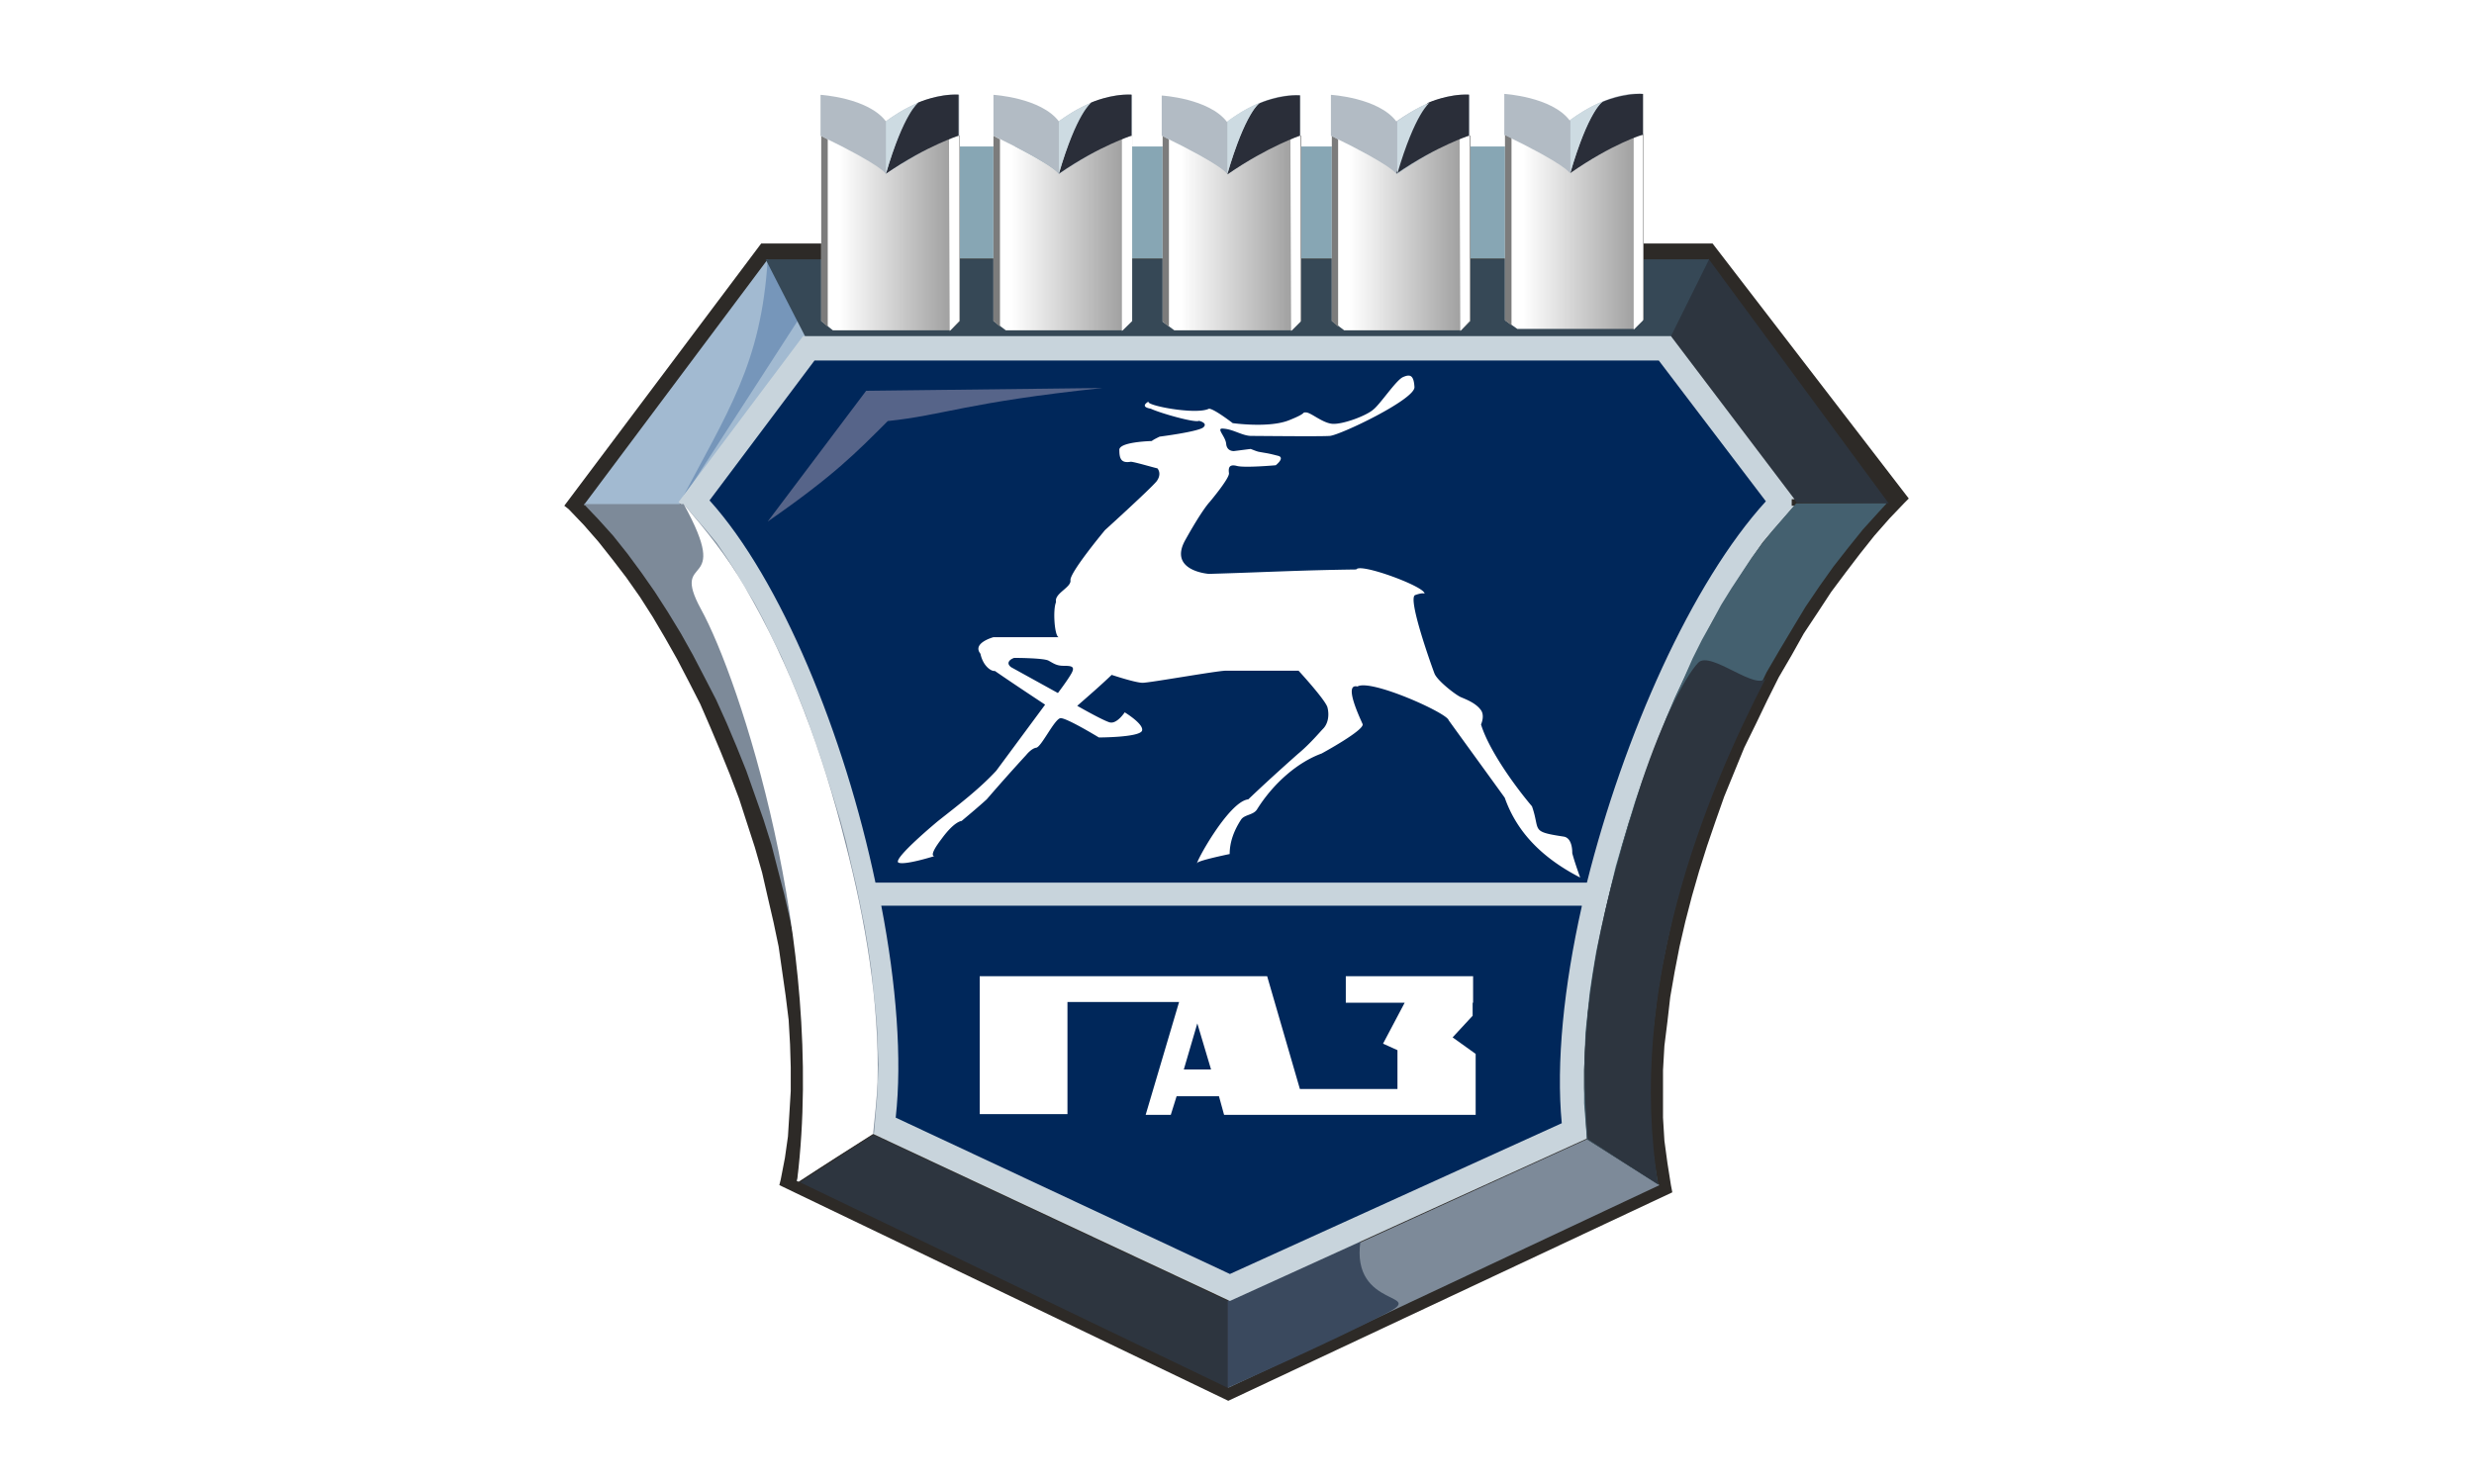
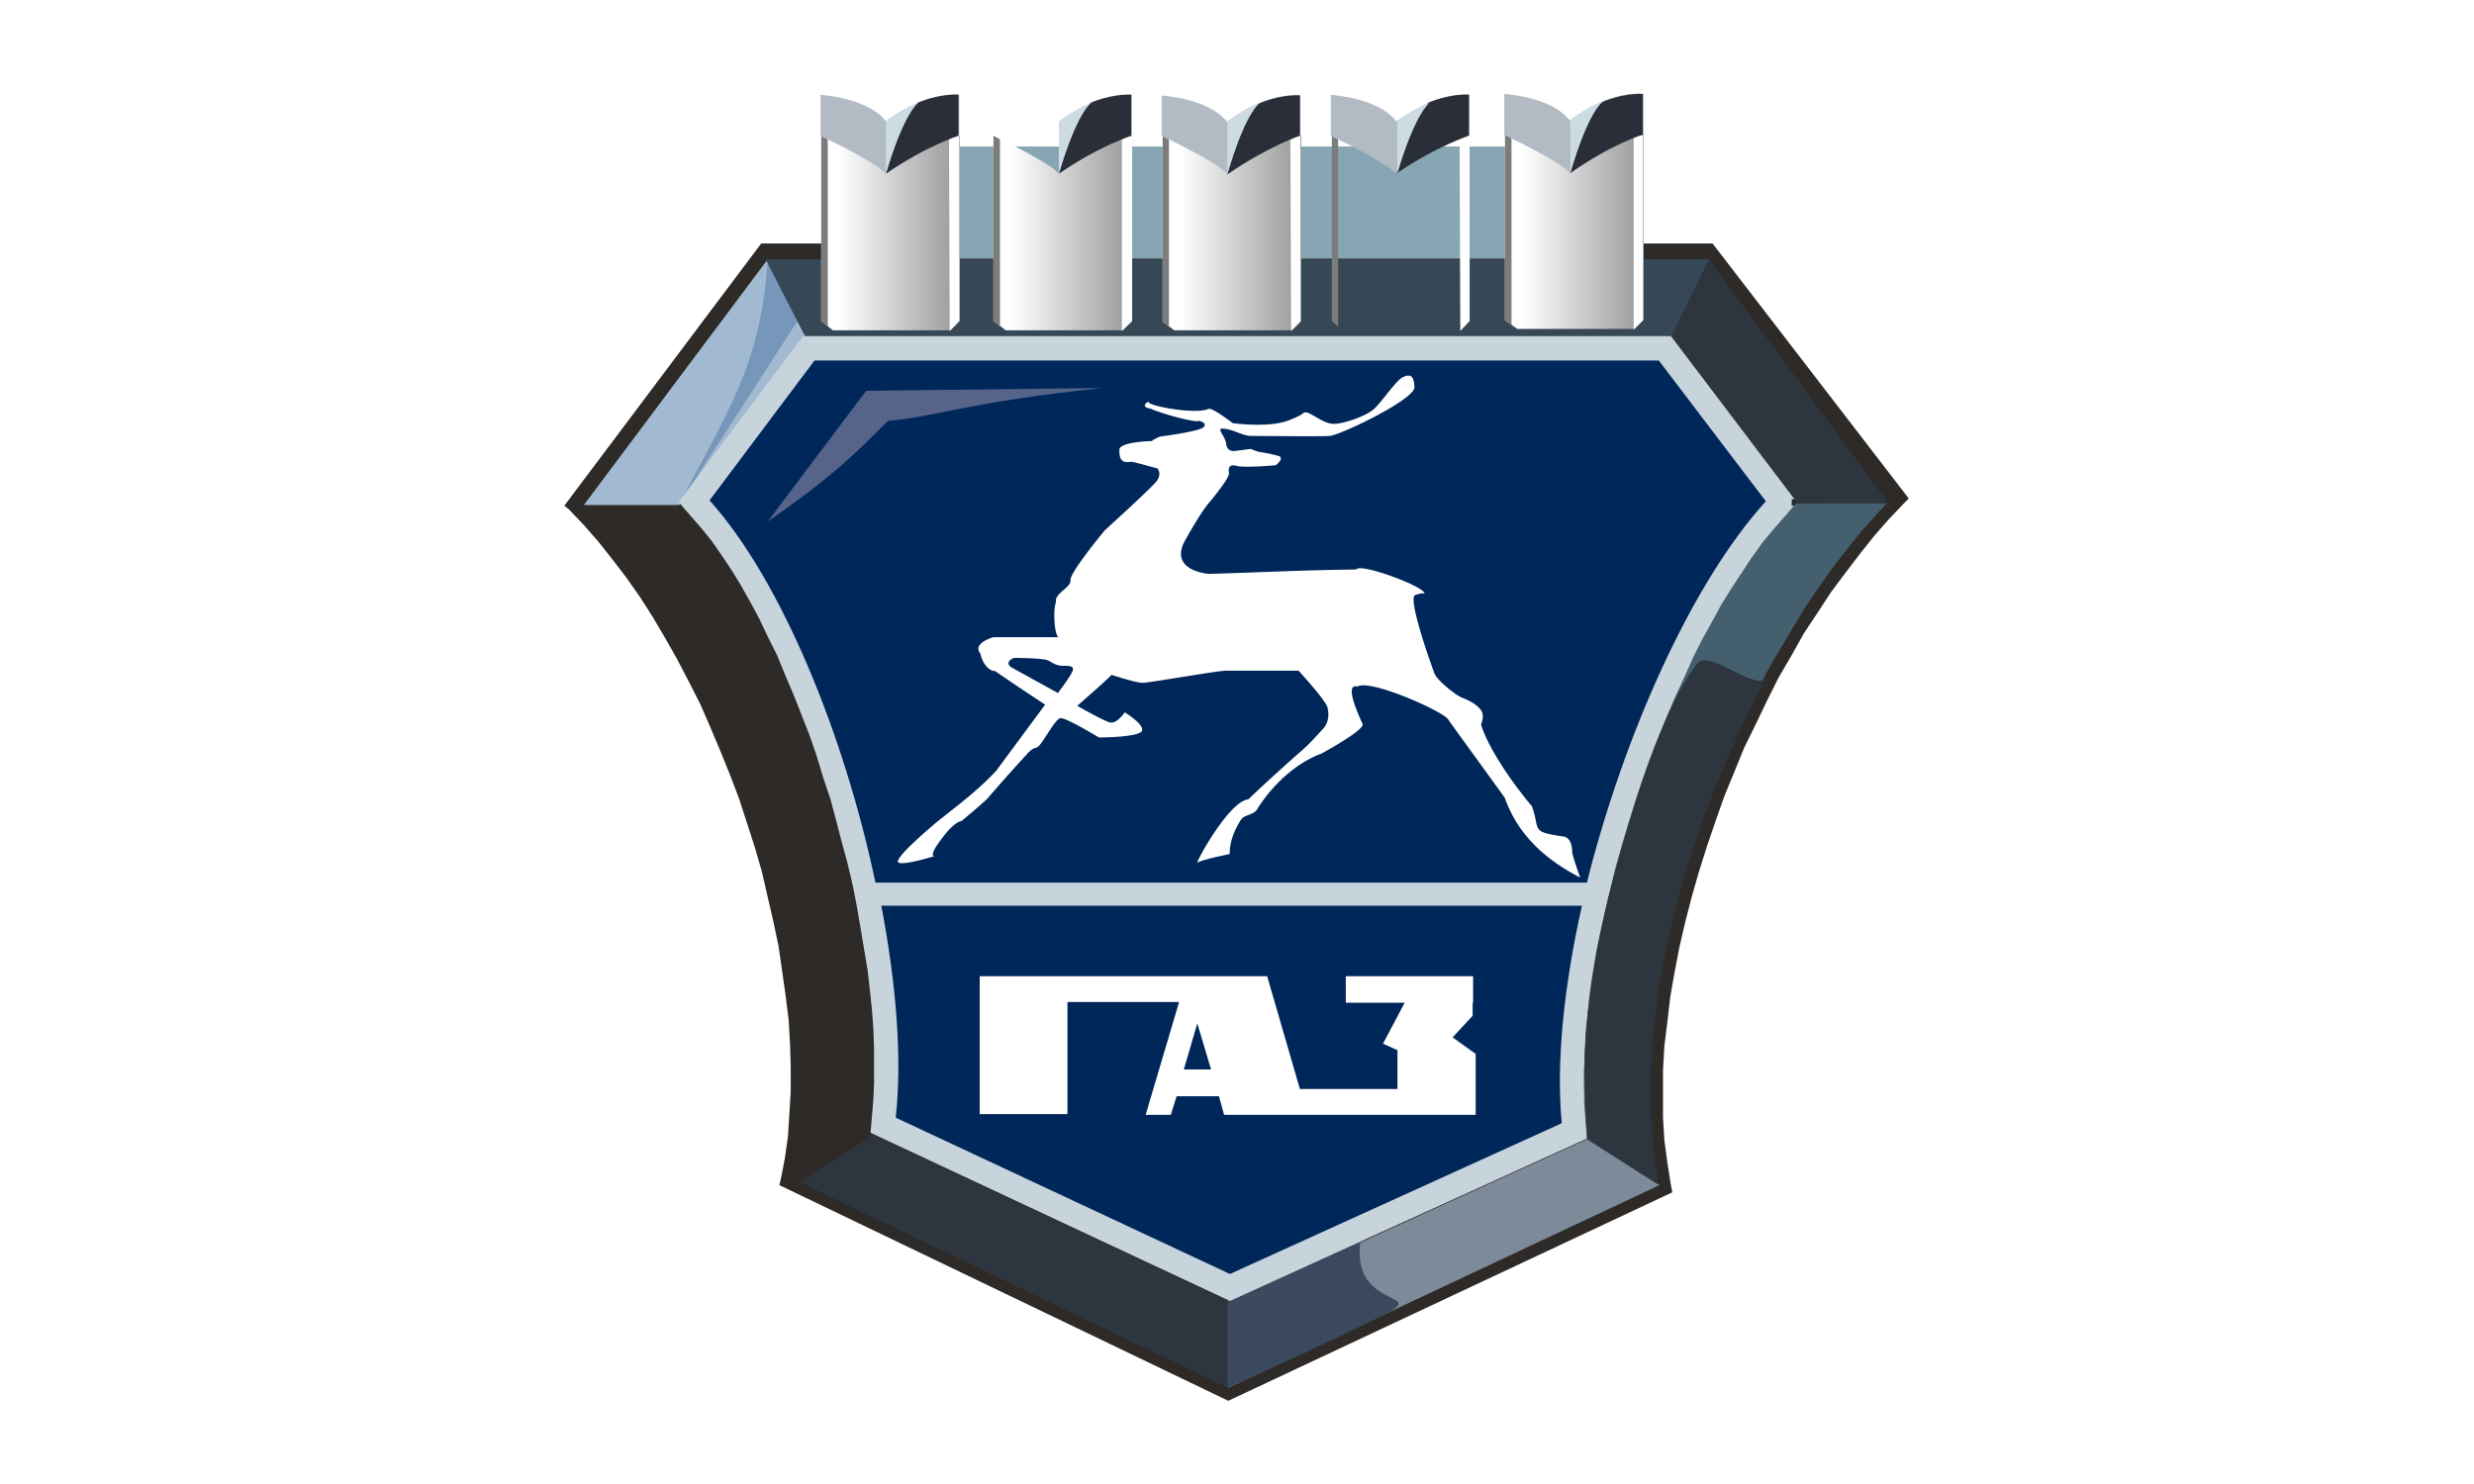
<svg xmlns="http://www.w3.org/2000/svg" version="1.1" id="Слой_1" x="0" y="0" viewBox="0 0 500 300" xml:space="preserve">
  <style>
    .st0{fill:#fff}.st5{fill:#2d353f}.st6{fill:#7d8a99}.st15{fill:#7c7c7c}.st16{fill:#b2bbc4}.st17{fill:#2a2e39}.st18{fill:#cddbe2}.st24{display:inline;fill:#fff}
  </style>
  <path class="st0" d="M0 0h500v300H0z" />
  <path fill="none" d="M110 10h280v280H110z" />
  <path fill="#2d2a27" d="M153.837 49.227h192.28l39.65 51.55-.847.847-3.057 3.199-3.057 3.48-2.917 3.67-2.869 3.762-2.916 3.904-2.775 4.233-2.775 4.186-2.446 4.374-2.634 4.516-2.305 4.61-2.304 4.797-2.352 4.797-2.022 4.939-2.023 4.939-1.74 4.938-1.74 5.08-1.6 5.08-1.458 5.08-1.317 5.08-1.176 5.08-.987 5.08-.894 5.126-.565 4.939-.611 4.891-.282 4.939V225.938l.282 4.657.611 4.515.706 4.468.282 1.458-89.743 42.144-90.73-43.602.282-1.128.846-4.375.612-4.327.282-4.515.282-4.657v-4.797l-.14-4.657-.283-4.939-.612-4.938-.705-4.939-.706-4.939-1.034-4.938-1.176-5.08-1.13-4.939-1.457-5.08-1.6-4.938-1.599-4.939-1.881-4.939-1.928-4.75-2.023-4.798-2.022-4.656-2.305-4.516-2.352-4.515-2.446-4.327-2.493-4.233-2.587-4.045-2.775-3.951-2.775-3.622-2.869-3.622-2.916-3.34-3.057-3.198-.894-.705z" />
  <path fill="#a2bad1" d="M117.996 102.095l37.158-49.67 7.855 15.381h-.142l-25.587 34.289z" />
  <path d="M155.154 52.426l6.396 11.9-24.41 37.769c10.018-19.05 16.697-28.504 18.014-49.67z" fill="#7696ba" />
  <path class="st5" d="M248.095 280.546l-86.403-41.532 14.816-9.595 71.587 33.583z" />
  <path class="st6" d="M335.392 239.578l-87.156 40.968v-17.403l.141.141 72.34-32.972z" />
  <path d="M248.095 280.546c3.904-1.74 21.213-9.454 31.655-14.816 9.313-4.657-6.82-.894-4.798-14.816l-26.857 12.04v17.592z" fill="#3a495e" />
  <path class="st5" d="M345.27 52.285l36.452 49.48-18.579-.14-25.728-33.819z" />
  <path fill="#364856" d="M345.41 52.426l-8.136 16.415H163.15l-8.42-16.415z" />
  <path fill="#c8d4dc" d="M162.303 67.947h175.394l24.976 32.972h-.565v1.317h.565l-4.187 4.797-2.21 2.587-2.023 2.917-2.022 3.057-2.023 3.198-2.022 3.34-2.07 3.48-1.881 3.622-1.882 3.763-1.881 3.95-1.881 4.046-1.74 4.045-1.6 4.233-1.6 4.233-1.598 4.186-1.458 4.375-1.458 4.327-1.317 4.515-1.13 4.374-1.175 4.328-1.035 4.374-.847 4.374-.893 4.186-.706 4.233-.611 4.045-.565 4.092-.282 4.046-.282 3.762-.141 3.622v3.669l.141 3.34.423 6.82-72.152 32.83-72.622-34.007.565-6.679.14-3.339v-7.102l-.14-3.81-.283-3.904-.423-4.045-.47-4.092-.706-4.186-.705-4.233-.753-4.375-.846-4.327-1.035-4.374-1.176-4.327-1.129-4.375-1.176-4.374-1.458-4.327-1.317-4.374-1.458-4.187-1.6-4.092-1.598-4.045-1.74-4.092-1.6-3.904-1.881-3.762-1.74-3.67-1.882-3.48-1.881-3.34-1.882-3.057-2.022-3.01-1.929-2.775-2.022-2.493-4.657-5.362z" />
  <path d="M319.682 183.23c-3.621 16.133-5.22 31.655-4.044 43.837l-67.073 30.479-67.542-31.608c1.317-11.759.141-26.998-2.916-42.849h141.575v.141zM164.608 72.886H335.25l21.636 28.456c-14.957 16.415-28.738 47.365-36.17 77.09H176.931c-6.256-29.772-19.002-61.145-33.536-77.278l21.213-28.268z" fill="#00275a" />
  <path d="M175.05 79l47.787-.564c-27.61 2.916-32.078 5.503-43.413 6.68-6.397 6.396-10.912 11.052-24.27 20.318l19.896-26.433z" fill="#566489" />
-   <path class="st6" d="M161.41 238.873l-.424-.282.141-.141.847-4.375.611-4.515.282-4.61.283-4.656v-4.798l-.141-4.797-.283-4.939-.611-4.939-.706-4.938-.705-5.08-1.035-4.939-1.176-5.08-1.317-5.08-1.27-4.938-1.599-5.08-1.74-4.938-1.74-4.94-1.929-4.797-2.022-4.797-2.164-4.798-2.305-4.468-2.352-4.516-2.445-4.374-2.634-4.327-2.634-4.092-2.728-3.904-2.775-3.763-2.917-3.669-3.01-3.34-2.916-3.056h20.178l4.657 5.409 2.022 2.445 1.881 2.776 1.882 2.916 1.881 3.198 1.929 3.151 1.881 3.528 1.74 3.622 1.882 3.763 1.599 3.762 1.74 4.092 1.6 4.045 1.458 4.093 1.458 4.186 1.41 4.374 1.318 4.186 1.317 4.374 1.176 4.375.987 4.327 1.035 4.374.894 4.327.846 4.233.706 4.234.611 4.186.424 4.092.423 3.904.33 3.904.14 3.81.141 3.621-.14 3.48-.142 3.2-.611 7.101z" />
-   <path class="st0" d="M161.41 238.873c-.424-.141-.424 0-.283-.423 5.785-48.07-11.618-101.079-19.472-115.33-6.397-11.76 6.538-3.058-3.481-21.213 4.657 5.503 8.702 10.441 12.323 16.697 9.313 15.85 15.851 33.818 20.32 51.692 4.044 15.521 6.96 32.407 6.537 48.493-.14 3.48-.564 6.961-.893 10.442-4.892 3.104-9.972 6.302-15.052 9.642z" />
  <path fill="#44606f" d="M381.298 101.765l-1.599 1.74-3.198 3.528-2.916 3.622-3.058 3.904-2.775 3.904-2.869 4.233-2.634 4.374-2.587 4.328-2.634 4.515-2.304 4.798-2.493 4.656-2.164 4.939-2.07 4.938-2.022 4.94-1.881 5.079-1.74 5.08-1.6 5.08-1.458 5.08-1.317 5.08-1.129 5.22-1.034 5.08-.847 5.08-.612 5.08-.564 4.938-.282 4.939-.141 4.938.14 4.798.283 4.656.564 4.657.753 4.468-14.393-9.125-.564-7.29v-6.961l.141-3.622.141-3.763.423-3.95.424-4.046.611-4.045.706-4.233.893-4.233.988-4.327 1.035-4.375 1.035-4.327 1.27-4.374 1.317-4.374 1.317-4.327 1.458-4.234 1.599-4.327 1.599-4.233 1.6-4.045 1.74-4.092 1.88-4.045 1.741-3.951 1.882-3.763 2.022-3.622 1.882-3.48 2.07-3.34 2.022-3.057 2.022-3.057 2.023-2.775 2.07-2.587 4.938-5.692z" />
  <path class="st5" d="M335.11 239.437c-4.798-3.057-9.595-6.114-14.252-9.172-.564-7.384-.893-14.251-.282-21.636 1.6-20.178 6.68-35.558 10.3-47.646 4.375-14.064 9.596-24.13 12.324-26.998 2.446-2.634 12.041 6.114 13.781 2.916-12.464 23.988-28.268 62.745-21.871 102.536z" />
  <path class="st0" d="M204.964 132.997s5.973 0 6.961.564c1.035.565 1.6 1.035 3.057 1.035 1.6 0 2.305.141 1.6 1.458-.706 1.317-2.776 4.045-2.776 4.045l-9.454-5.22c-1.128-.847-.235-1.6.612-1.882zm69.141-17.874c-11.194.142-18.578.565-29.773.894 0 0-8.278-.564-4.797-6.82 3.48-6.256 4.938-7.714 4.938-7.714s4.045-4.797 3.904-5.832c-.14-1.035 0-1.881 1.6-1.458 1.599.423 7.854-.141 7.854-.141s1.882-1.458.565-1.882c-.565-.14-1.6-.423-2.446-.564s-1.6-.282-1.6-.282c-.564-.141-1.175-.424-1.598-.565-1.176.141-2.164.282-3.34.424 0 0-1.458.14-1.6-1.459-.14-1.599-2.304-3.339-.422-3.057 1.881.141 3.762 1.458 5.503 1.458 1.881 0 13.781.141 15.85 0 2.07-.14 17.262-7.384 17.121-9.877-.14-2.446-.893-2.634-2.304-2.023-1.411.612-4.516 5.362-5.974 6.538-1.458 1.317-6.256 3.058-8.278 2.916-2.023-.14-4.374-2.304-5.362-2.304-1.035 0 .564 0-3.48 1.599-4.046 1.6-11.336.564-11.336.564s-3.763-2.916-4.798-2.916c-2.634 1.317-13.075-.705-12.182-1.458 0 0-2.022 1.035.424 1.458 1.88.894 8.983 2.916 9.736 2.446 0 0 1.881.423.893 1.317-1.034.894-8.842 1.881-8.842 1.881-.565.283-1.176.565-1.6.894 0 0-6.82.141-6.537 1.881 0 1.74.423 2.634 2.305 2.305.705 0 5.08 1.317 5.362 1.317 0 0 1.034 1.035-.142 2.634-1.317 1.6-10.441 9.878-10.441 9.878s-7.244 8.701-6.962 10.16c.142 1.457-3.34 2.633-2.916 4.373-.705 1.6-.282 7.103.565 7.103h-13.217s-4.374 1.176-2.634 3.34c.564 2.633 2.305 3.62 2.916 3.48 3.34 2.304 6.679 4.515 10.16 6.82l-9.878 13.358c-3.48 3.763-7.714 6.961-11.759 10.16 0 0-9.313 7.713-7.996 8.419 1.317.564 7.244-1.317 7.244-1.317s-1.317.14 1.458-3.48c2.634-3.623 4.045-3.623 4.045-3.623 1.74-1.458 3.48-2.916 5.08-4.374a385.444 385.444 0 017.996-8.984s1.035-1.317 2.022-1.458c1.035-.14 3.763-5.973 4.939-5.973 1.317 0 7.714 3.904 7.714 3.904s7.996 0 8.701-1.317c.565-1.317-3.48-3.763-3.48-3.763s-1.6 2.446-3.058 2.023c-1.458-.424-6.538-3.34-6.538-3.34 2.305-2.022 4.657-4.045 6.962-6.256 0 0 4.797 1.6 6.255 1.6 1.458 0 15.099-2.446 16.839-2.446h14.675s5.362 5.832 5.832 7.384c.423 1.6.141 3.34-.894 4.374-.564.565-2.633 3.058-5.08 5.08-3.762 3.34-6.96 6.256-10.018 9.172-4.045.423-11.053 13.5-10.3 12.935-.565-.424 6.537-1.882 6.537-1.882 0-2.445.894-4.797 2.305-6.96.706-1.036 2.446-.894 3.199-2.023 3.339-5.362 8.278-9.595 13.075-11.336 0 0 8.843-4.797 8.278-5.973-.564-1.317-3.903-8.278-1.034-7.573 2.634-1.6 18.155 5.362 18.437 6.82 3.763 5.221 7.573 10.442 11.336 15.663 2.446 6.961 7.573 12.182 15.24 16.133-.565-1.6-1.177-3.34-1.6-4.939 0 0 .141-3.057-1.74-3.34-6.82-1.034-4.657-1.175-6.397-6.114-4.045-4.797-8.843-11.759-10.3-16.556 0 0 .893-1.882-.142-3.057-1.035-1.317-2.916-2.023-3.904-2.446-1.034-.424-4.797-3.34-5.362-4.798-.564-1.458-5.503-15.24-3.904-15.85 1.6-.565 1.882-.283 1.882-.283.282-1.364-13.076-6.303-13.782-4.892z" />
  <path class="st0" d="M279.185 82.622l.141-.14c1.035-1.882 5.833-4.798 5.645-4.516v-1.129H284.547l-.14.141h-.283l-.141.141-.141.141-.141.141-.141.141-.141.142-.142.14-.14.142c-1.177 1.317-2.164 2.634-3.34 4.045l-.141.282-.47.33zM264.087 84.363a.303.303 0 00-.282.282c-3.763 2.446-8.702 2.446-13.076 2.163 0 0 4.374.565 5.221.565 4.515 0 8.56-2.916 12.652-.282-1.034-1.13-3.198-3.293-4.515-2.728zM297.623 202.703v2.634l-4.045 4.374 4.657 3.34v12.323H247.39v-5.221h35.04v-7.855l-2.915-1.317 4.374-8.278h-11.9v-5.362h25.728v5.362h-.094zm-51.268 18.908h-8.56l-1.176 3.763h-5.08l7.996-26.998-.283-1.035h16.839l8.137 28.033H247.39l-1.035-3.763zm-7.103-5.41h5.504l-2.775-9.312-2.729 9.313zm-41.25-18.86H240.147v5.22h-24.411v22.672h-17.732V197.34z" />
  <path class="st0" d="M272.93 224.621V221h10.3v-7.102c2.023 2.916 1.74 5.362 1.74 8.56h-10.3c-.565 1.035-.847 1.459-1.74 2.164zm10.018-13.029a37.904 37.904 0 01-2.022-.893c1.175-2.305 1.74-3.48 2.916-5.644 0 2.304-.282 3.904-.894 6.537z" />
  <path fill="#87a6b4" d="M182.34 29.614h125.913v22.671H182.34z" />
  <linearGradient id="SVGID_1_" gradientUnits="userSpaceOnUse" x1="14.468" y1="640.218" x2="23.522" y2="640.218" gradientTransform="matrix(3.087 0 0 -3.087 121.217 2023.76)">
    <stop offset=".133" stop-color="#fff" />
    <stop offset="1" stop-color="#999" />
  </linearGradient>
  <path d="M165.972 64.89V27.403s11.759 5.644 13.217 7.714c0 0 11.194-7.714 14.816-7.714V64.89l-1.882 1.881h-23.8l-2.351-1.881z" fill="url(#SVGID_1_)" />
  <path class="st15" d="M167.289 28.156V66.066l-1.317-1.176V27.45z" />
  <path class="st0" d="M193.864 27.45v37.44l-1.929 2.022-.14-39.039z" />
  <path class="st16" d="M193.864 19.172v8.278s-1.6-.894-14.816 7.714c0 0-.565-1.6-13.217-7.714v-8.278s9.595.564 13.217 5.362c0 0 7.525-5.974 14.816-5.362z" />
  <path class="st17" d="M179.048 35.117s3.339-12.182 6.537-14.393c0 0 3.904-1.74 8.137-1.6v8.279c.142.047-6.255 1.928-14.674 7.714z" />
  <path class="st18" d="M179.048 24.534s3.198-2.446 6.537-3.763c0 0-2.916 2.023-6.537 14.393v-10.63z" />
  <linearGradient id="SVGID_2_" gradientUnits="userSpaceOnUse" x1="25.769" y1="640.218" x2="34.823" y2="640.218" gradientTransform="matrix(3.087 0 0 -3.087 121.217 2023.76)">
    <stop offset=".133" stop-color="#fff" />
    <stop offset="1" stop-color="#999" />
  </linearGradient>
  <path d="M200.778 64.89V27.403s11.759 5.644 13.217 7.714c0 0 11.194-7.714 14.816-7.714V64.89l-1.882 1.881h-23.658l-2.493-1.881z" fill="url(#SVGID_2_)" />
  <path class="st15" d="M202.095 28.156V66.066l-1.317-1.176V27.45z" />
  <path class="st0" d="M228.81 27.45v37.44l-2.069 2.022V27.873z" />
-   <path class="st16" d="M228.81 19.172v8.278s-1.599-.894-14.815 7.714c0 0-.565-1.6-13.217-7.714v-8.278s9.595.564 13.217 5.362c0 0 7.525-5.974 14.816-5.362z" />
  <path class="st17" d="M213.995 35.117s3.34-12.182 6.538-14.393c0 0 3.903-1.74 8.137-1.6v8.279c.14.047-6.256 1.928-14.675 7.714z" />
  <path class="st18" d="M213.995 24.534s3.198-2.446 6.538-3.763c0 0-2.917 2.023-6.538 14.393v-10.63z" />
  <linearGradient id="SVGID_3_" gradientUnits="userSpaceOnUse" x1="36.815" y1="640.218" x2="45.869" y2="640.218" gradientTransform="matrix(3.087 0 0 -3.087 121.217 2023.76)">
    <stop offset=".133" stop-color="#fff" />
    <stop offset="1" stop-color="#999" />
  </linearGradient>
  <path d="M234.972 65.031V27.403s11.76 5.644 13.217 7.714c0 0 11.195-7.714 14.816-7.714V64.89l-1.881 1.881h-23.8l-2.352-1.74z" fill="url(#SVGID_3_)" />
  <path class="st15" d="M236.242 28.156V66.066l-1.27-1.035V27.45z" />
  <path class="st0" d="M262.817 27.45v37.581l-1.881 1.881-.141-38.898z" />
  <path class="st16" d="M262.817 19.313v8.137s-1.6-.894-14.816 7.714c0 0-.564-1.6-13.217-7.714v-8.137s9.595.564 13.217 5.362c.047-.141 7.573-6.115 14.816-5.362z" />
  <path class="st17" d="M248.048 35.258s3.34-12.182 6.538-14.393c0 0 3.904-1.74 8.137-1.6v8.138c.094.047-6.256 2.07-14.675 7.855z" />
  <path class="st18" d="M248.048 24.534s3.198-2.446 6.538-3.763c0 0-2.916 2.023-6.538 14.393v-10.63z" />
  <linearGradient id="SVGID_4_" gradientUnits="userSpaceOnUse" x1="47.893" y1="640.218" x2="56.947" y2="640.218" gradientTransform="matrix(3.087 0 0 -3.087 121.217 2023.76)">
    <stop offset=".133" stop-color="#fff" />
    <stop offset="1" stop-color="#999" />
  </linearGradient>
-   <path d="M269.167 64.89V27.403s11.759 5.644 13.217 7.714c0 0 11.194-7.714 14.816-7.714V64.89l-1.882 1.881H271.66l-2.493-1.881z" fill="url(#SVGID_4_)" />
  <path class="st15" d="M270.437 28.156V66.066l-1.27-1.176V27.45z" />
  <path class="st0" d="M297.012 27.45v37.44l-1.882 2.022-.14-39.039z" />
  <path class="st16" d="M297.012 19.172v8.278s-1.6-.894-14.816 7.714c0 0-.565-1.6-13.217-7.714v-8.278s9.595.564 13.217 5.362c.188 0 7.713-5.974 14.816-5.362z" />
  <path class="st17" d="M282.196 35.117s3.339-12.182 6.537-14.393c0 0 3.904-1.74 8.137-1.6v8.279c.142.047-6.208 1.928-14.674 7.714z" />
  <path class="st18" d="M282.384 24.534s3.198-2.446 6.538-3.763c0 0-2.917 2.023-6.538 14.393v-10.63z" />
  <linearGradient id="SVGID_5_" gradientUnits="userSpaceOnUse" x1="59.242" y1="640.309" x2="68.297" y2="640.309" gradientTransform="matrix(3.087 0 0 -3.087 121.217 2023.76)">
    <stop offset=".133" stop-color="#fff" />
    <stop offset="1" stop-color="#999" />
  </linearGradient>
  <path d="M304.16 64.749V27.12s11.76 5.644 13.218 7.714c0 0 11.194-7.714 14.816-7.714v37.487l-1.882 1.881h-23.658l-2.493-1.74z" fill="url(#SVGID_5_)" />
  <path class="st15" d="M305.478 27.873v37.911l-1.317-1.035V27.12z" />
  <path class="st0" d="M332.053 27.12V64.75l-1.882 1.881V27.732z" />
  <path class="st16" d="M332.053 18.984v8.278s-1.6-.894-14.816 7.714c0 0-.565-1.6-13.217-7.714v-8.278s9.595.564 13.217 5.362c.14-.094 7.713-6.068 14.816-5.362z" />
  <path class="st17" d="M317.378 34.976s3.34-12.182 6.538-14.393c0 0 3.904-1.74 8.137-1.6v8.279c0-.141-6.397 1.928-14.675 7.714z" />
  <path class="st18" d="M317.378 24.252s3.198-2.446 6.538-3.763c0 0-2.916 2.022-6.538 14.393v-10.63z" />
</svg>